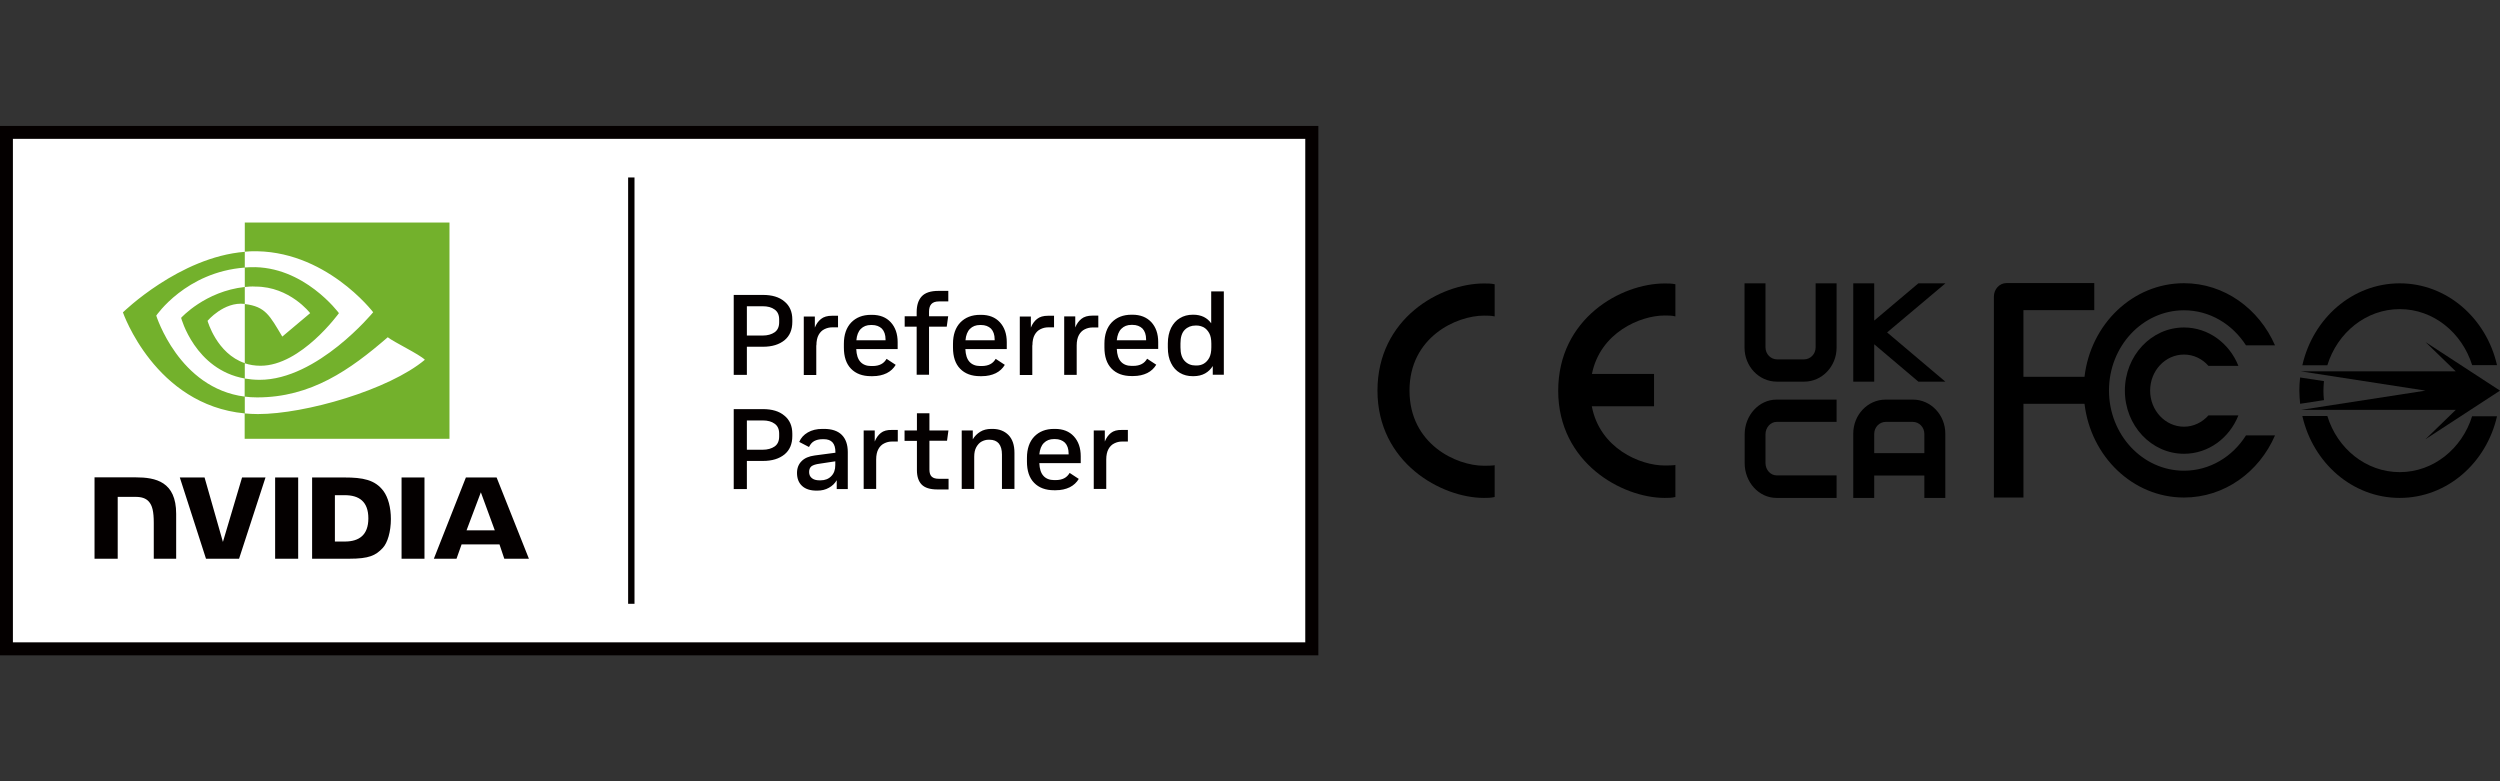
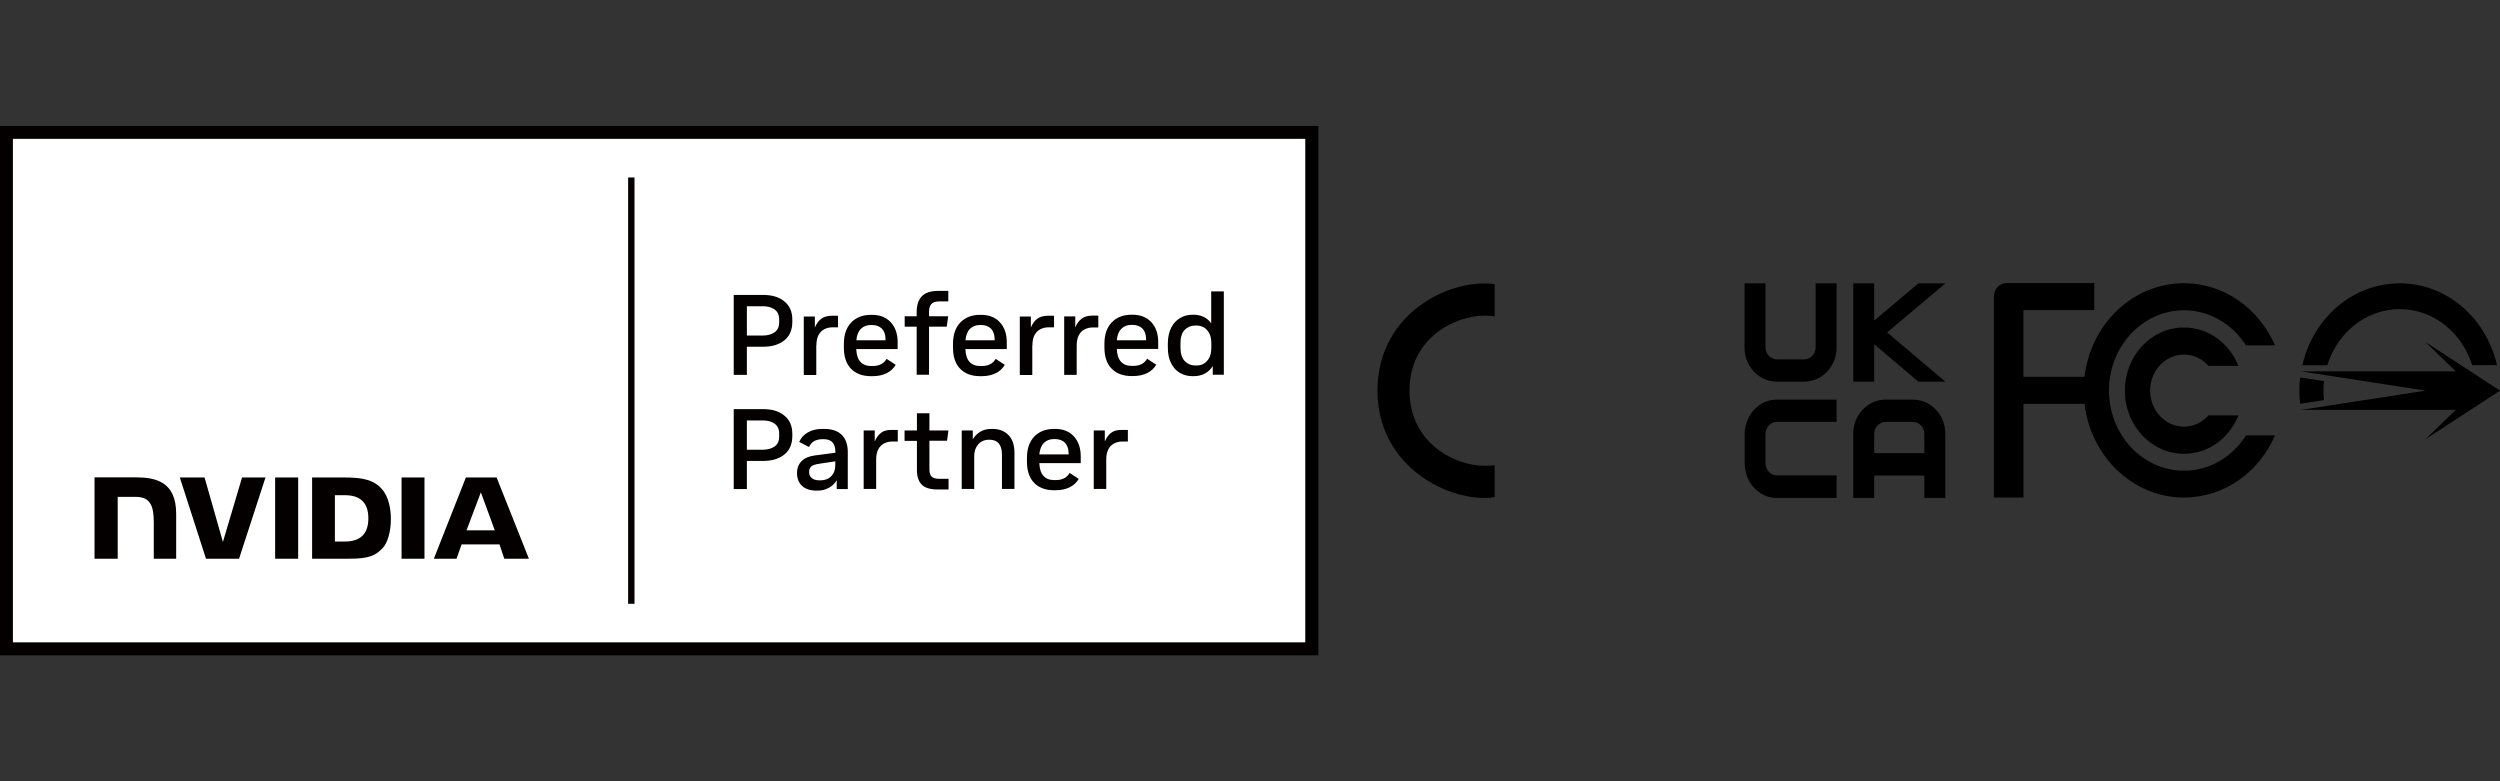
<svg xmlns="http://www.w3.org/2000/svg" version="1.1" id="圖層_1" x="0px" y="0px" viewBox="0 0 1920 600" style="enable-background:new 0 0 1920 600;" xml:space="preserve">
  <rect x="0" y="0" width="1920" height="600" fill="#333333" stroke="none" />
  <style type="text/css">
	.st0{fill-rule:evenodd;clip-rule:evenodd;}
	.st1{fill:#FFFFFF;}
	.st2{fill:#040000;}
	.st3{fill:#73B12C;}
</style>
  <g>
    <g>
      <polygon class="st0" points="1767.1,285.2 1886,285.2 1862.8,262.7 1920,300 1920,300 1862.8,337.3 1886,314.8 1767.1,314.8     1767.1,314.8 1862.8,300 1862.8,300 1767.1,285.2 1767.1,285.2   " />
    </g>
    <g>
      <path d="M1784.8,307.3c-0.3-2.4-0.4-4.8-0.4-7.3c0-2.5,0.2-4.9,0.4-7.3l-18.3-2.8c-0.4,3.3-0.6,6.7-0.6,10.1    c0,3.4,0.3,6.8,0.6,10.1L1784.8,307.3z" />
    </g>
    <g>
      <path d="M1898.6,280.4h19.1c-8.2-36-38.5-62.8-74.7-62.8c-36.3,0-66.6,26.8-74.8,62.9h19.2c7.7-25,29.7-43.1,55.6-43.1    C1868.9,237.4,1890.8,255.5,1898.6,280.4z" />
    </g>
    <g>
-       <path d="M1898.6,319.6c-7.7,24.9-29.7,43-55.6,43c-25.9,0-48-18.1-55.6-43.1h-19.2c8.2,36.1,38.5,62.9,74.8,62.9    c36.2,0,66.5-26.7,74.7-62.7H1898.6z" />
-     </g>
+       </g>
    <g>
      <path class="st0" d="M1147.9,381.7c-2.8,0.7-5.5,0.7-8.2,0.7c-32.7,0-81.8-27-81.8-82.4c0-55.4,48.2-82.3,81.8-82.3    c2.7,0,5.4,0,8.2,0.6v24.7c-2.8-0.6-5.5-0.6-8.2-0.6c-21.2,0-57.3,16.5-57.2,57.7c0.1,41.1,36,57.6,57.2,57.6c0,0,8.2,0,8.2-0.5    V381.7" />
    </g>
    <g>
-       <path class="st0" d="M1222.6,287.2h47.7V312h-47.8c6.2,32.4,37.1,45.5,56,45.5c0,0,8.2,0,8.2-0.5v24.7c-2.7,0.7-5.3,0.7-8.2,0.7    c-32.7,0-81.8-27-81.8-82.3c0-55.5,48.2-82.4,81.8-82.4c2.8,0,5.5,0,8.2,0.6V243c-2.7-0.7-5.3-0.7-8.2-0.7    C1259.7,242.3,1229,255.4,1222.6,287.2" />
-     </g>
+       </g>
    <g>
      <g>
        <path d="M1385.7,293.1h-21.1c-13.7,0-24.8-11.7-24.8-26.1v-49.4h16.1v49.2c0,5.1,4,9.2,8.9,9.2h20.7c4.9,0,8.9-4.1,8.9-9.2v-49.2     h16.1V267C1410.5,281.4,1399.3,293.1,1385.7,293.1z" />
      </g>
    </g>
    <g>
      <polygon points="1494.1,217.6 1473.3,217.6 1439.4,246.2 1439.4,217.6 1423.3,217.6 1423.3,293.1 1439.4,293.1 1439.4,264.4     1473.3,293.1 1494,293.1 1449.3,255.3   " />
    </g>
    <g>
      <g>
        <path d="M1410.5,382.4h-46.2c-13.5,0-24.4-12.1-24.4-26.7v-22.1c0-14.6,11-26.7,24.4-26.7h46.2V324h-46c-4.7,0-8.6,4.3-8.6,9.5     v22.1c0,5.3,3.9,9.5,8.6,9.5h46V382.4z" />
      </g>
    </g>
    <g>
      <path d="M1469.2,306.9h-21.1c-13.7,0-24.8,11.7-24.8,26.1v49.4h16.1v-17.2h38.5v17.2h16.1V333    C1494,318.6,1482.8,306.9,1469.2,306.9z M1439.4,348v-14.8c0-5.1,4-9.2,8.9-9.2h20.7c4.9,0,8.9,4.1,8.9,9.2V348H1439.4z" />
    </g>
    <g>
      <path class="st0" d="M1677.3,361.5c-31.8,0-57.6-27.6-57.6-61.6s25.8-61.6,57.6-61.6c19.8,0,37.2,10.7,47.6,26.9h22.3    c-12.3-28.1-38.9-47.7-69.9-47.7c-39.3,0-71.7,31.4-76.4,71.9H1554v-51.2h54.4v-20.8H1541c-5.4,0-9.7,4.7-9.7,10.4v154.3h22.7v-72    h46.9c4.8,40.6,37.2,72,76.4,72c31,0,57.7-19.5,69.9-47.7h-22.3C1714.5,350.9,1697,361.5,1677.3,361.5z" />
    </g>
    <g>
      <path class="st0" d="M1677.3,272.3c7.4,0,14.1,3.3,18.8,8.7h23c-6.9-17.3-23-29.5-41.8-29.5c-25.1,0-45.4,21.7-45.4,48.5    c0,26.8,20.3,48.5,45.4,48.5c18.8,0,34.9-12.1,41.8-29.5h-23c-4.7,5.3-11.4,8.7-18.8,8.7c-14.3,0-26-12.4-26-27.7    C1651.3,284.7,1662.9,272.3,1677.3,272.3z" />
    </g>
  </g>
  <g id="Preferred_Partner_00000090990193206081978480000010760520271971425205_">
    <g>
      <rect x="9.8" y="106.5" class="st1" width="992.8" height="386.9" />
      <path class="st2" d="M0,96.7v406.6h1012.5V96.7H0z M1002.6,493.5H9.8V106.5h992.8V493.5z M487.3,463.7h-4.9V136.3h4.9V463.7z     M602.4,231.5c-4-3.4-9.5-5-16.5-5h-22.4v61.4h10.1v-21.6H586c7,0,12.4-1.7,16.5-5c4-3.3,6-8,6-14.1v-1.8    C608.5,239.5,606.5,234.8,602.4,231.5z M598.4,247.5c0,3.5-1.2,6.1-3.5,7.7c-2.3,1.6-5.4,2.5-9.2,2.5h-12.1v-22.5h12.1    c3.9,0,6.9,0.8,9.2,2.5c2.3,1.6,3.5,4.2,3.5,7.6V247.5z M627,265.2c0-3.3,0.6-6,1.7-8c1.1-2,2.6-3.5,4.5-4.4    c1.8-0.9,3.8-1.4,5.9-1.4h4.5v-8.9H639c-3.6,0-6.4,0.8-8.5,2.5c-2,1.6-3.6,3.8-4.7,6.6v-8.5h-8.5v44.9h9.6V265.2z M670.2,288.9    c4.2,0,7.7-0.8,10.8-2.3c3-1.5,5.3-3.7,6.9-6.4l-7-4.6c-1.1,1.8-2.4,3.2-4.2,4.1c-1.7,0.9-3.9,1.4-6.5,1.4h-1.3    c-3.4,0-6.2-1.1-8.1-3.2c-2-2.2-3-5.4-3.2-9.8h31.8v-5.3c0-6.4-1.8-11.5-5.3-15.3c-3.5-3.8-8.3-5.7-14.4-5.7h-0.8    c-6.4,0-11.4,2-15.2,5.9c-3.7,3.9-5.6,9.4-5.6,16.3v2.9c0,7.1,1.8,12.5,5.5,16.3c3.7,3.8,8.8,5.7,15.3,5.7H670.2z M661.1,252.6    c2-2,4.5-3,7.8-3h0.7c3.3,0,5.8,1,7.7,2.8c1.8,1.9,2.8,4.7,2.8,8.3v0.6h-22.4C658,257.5,659.2,254.5,661.1,252.6z M703.9,287.8    h9.6v-36.9h13.6l1.1-8h-14.7v-3.6c0-2.6,0.6-4.5,1.8-5.8c1.2-1.3,3.1-2,5.7-2h7.3v-8.1h-7.6c-5.9,0-10.2,1.4-12.8,4.2    c-2.6,2.8-3.9,6.9-3.9,12.1v3.2h-9.2v8h9.2V287.8z M754,288.9c4.2,0,7.7-0.8,10.8-2.3c3-1.5,5.3-3.7,6.9-6.4l-7-4.6    c-1.1,1.8-2.4,3.2-4.2,4.1c-1.7,0.9-3.9,1.4-6.5,1.4h-1.3c-3.4,0-6.2-1.1-8.1-3.2c-2-2.2-3-5.4-3.2-9.8h31.8v-5.3    c0-6.4-1.8-11.5-5.3-15.3c-3.5-3.8-8.3-5.7-14.4-5.7h-0.8c-6.4,0-11.4,2-15.2,5.9c-3.7,3.9-5.6,9.4-5.6,16.3v2.9    c0,7.1,1.8,12.5,5.5,16.3c3.7,3.8,8.8,5.7,15.3,5.7H754z M744.9,252.6c2-2,4.5-3,7.8-3h0.7c3.3,0,5.8,1,7.7,2.8    c1.8,1.9,2.8,4.7,2.8,8.3v0.6h-22.4C741.8,257.5,743,254.5,744.9,252.6z M792.9,265.2c0-3.3,0.6-6,1.7-8c1.1-2,2.6-3.5,4.5-4.4    c1.8-0.9,3.8-1.4,5.9-1.4h4.5v-8.9h-4.6c-3.6,0-6.4,0.8-8.5,2.5c-2,1.6-3.6,3.8-4.7,6.6v-8.5h-8.5v44.9h9.6V265.2z M843.6,242.4    h-4.6c-3.6,0-6.4,0.8-8.5,2.5c-2,1.6-3.6,3.8-4.7,6.6v-8.5h-8.5v44.9h9.6v-22.6c0-3.3,0.6-6,1.7-8c1.1-2,2.6-3.5,4.5-4.4    c1.8-0.9,3.8-1.4,5.9-1.4h4.5V242.4z M869.7,241.7H869c-6.4,0-11.4,2-15.2,5.9c-3.7,3.9-5.6,9.4-5.6,16.3v2.9    c0,7.1,1.8,12.5,5.5,16.3c3.7,3.8,8.8,5.7,15.3,5.7h1.3c4.2,0,7.7-0.8,10.8-2.3c3-1.5,5.3-3.7,6.9-6.4l-7-4.6    c-1.1,1.8-2.4,3.2-4.2,4.1c-1.7,0.9-3.9,1.4-6.5,1.4H869c-3.4,0-6.2-1.1-8.1-3.2c-2-2.2-3-5.4-3.2-9.8h31.8v-5.3    c0-6.4-1.8-11.5-5.3-15.3C880.6,243.6,875.8,241.7,869.7,241.7z M880.1,261.3h-22.4c0.4-3.9,1.5-6.8,3.5-8.8c2-2,4.5-3,7.8-3h0.7    c3.3,0,5.8,1,7.7,2.8c1.8,1.9,2.8,4.7,2.8,8.3V261.3z M930.2,223.8v24.5c-1.5-2.1-3.3-3.7-5.7-4.9c-2.3-1.1-5-1.7-7.9-1.7H916    c-3.7,0-7,0.9-9.8,2.6c-2.9,1.7-5.1,4.2-6.8,7.5c-1.6,3.3-2.5,7.3-2.5,12v3c0,4.8,0.8,8.8,2.5,12.1c1.6,3.3,3.9,5.8,6.8,7.5    c2.9,1.7,6.1,2.5,9.8,2.5h0.6c3.4,0,6.4-0.7,8.9-2.1c2.5-1.4,4.4-3.3,5.9-5.7v6.7h8.5v-64H930.2z M930.3,266.7    c0,3.3-0.5,6-1.6,8.1c-1.1,2-2.5,3.5-4.2,4.5c-1.7,1-3.6,1.4-5.6,1.4h-0.7c-3.3,0-6.1-1.1-8.3-3.4c-2.2-2.3-3.3-5.7-3.3-10.5v-3.1    c0-4.7,1.1-8.2,3.3-10.4c2.2-2.2,5-3.3,8.3-3.3h0.7c2,0,3.8,0.5,5.6,1.4c1.7,1,3.1,2.5,4.2,4.5c1.1,2,1.6,4.7,1.6,8V266.7z     M602.4,319.2c-4-3.4-9.5-5-16.5-5h-22.4v61.4h10.1v-21.6H586c7,0,12.4-1.7,16.5-5c4-3.3,6-8,6-14.1v-1.8    C608.5,327.2,606.5,322.5,602.4,319.2z M598.4,335.2c0,3.5-1.2,6.1-3.5,7.7c-2.3,1.6-5.4,2.5-9.2,2.5h-12.1v-22.5h12.1    c3.9,0,6.9,0.8,9.2,2.5c2.3,1.6,3.5,4.2,3.5,7.6V335.2z M632.9,329.4h-1.3c-4.4,0-8.1,0.9-11.2,2.7c-3.1,1.8-5.3,4.2-6.6,7.3    l7.5,3.9c1.1-2.2,2.4-3.7,4.1-4.6c1.7-0.9,3.8-1.4,6.3-1.4h1c6,0,8.9,3.3,8.9,10v0.4l-15.9,2.1c-4.4,0.6-7.8,2-10.1,4.4    c-2.3,2.3-3.5,5.3-3.5,9c0,4.3,1.3,7.6,3.9,10c2.6,2.4,6.3,3.6,11.1,3.6h0.6c3.3,0,6.3-0.7,8.9-2.2c2.6-1.4,4.6-3.4,6-5.8v6.8h8.5    v-28.4c0-5.8-1.6-10.2-4.6-13.2C643.4,330.9,638.8,329.4,632.9,329.4z M641.5,357.2c0,3.6-1,6.4-3.1,8.5c-2,2.1-4.8,3.2-8.2,3.2    h-0.9c-2.5,0-4.5-0.6-5.8-1.7c-1.4-1.1-2.1-2.7-2.1-4.7c0-2,0.6-3.4,1.8-4.4c1.2-0.9,3.3-1.6,6.4-2l11.9-1.8V357.2z M676.5,332.5    c-2,1.6-3.6,3.8-4.7,6.6v-8.5h-8.5v44.9h9.6v-22.6c0-3.3,0.6-6,1.7-8c1.1-2,2.6-3.5,4.5-4.4c1.8-0.9,3.8-1.4,5.9-1.4h4.5v-8.9    h-4.6C681.3,330.1,678.5,330.9,676.5,332.5z M727.3,338.6l1.1-8h-14.6v-13.2h-9.6v13.2h-9.5v8h9.5v22.6c0,4.7,1.2,8.4,3.6,10.9    c2.4,2.5,6.4,3.8,12.1,3.8h8.6v-8.2h-7.6c-2.3,0-4.1-0.5-5.3-1.6c-1.2-1.1-1.8-2.9-1.8-5.4v-22.2H727.3z M762.3,329.4h-0.9    c-3.3,0-6.2,0.7-8.6,2.2s-4.3,3.4-5.7,5.8v-6.8h-8.5v44.9h9.6v-24.7c0-3,0.5-5.4,1.6-7.4c1.1-1.9,2.4-3.4,4.1-4.3    c1.7-0.9,3.5-1.4,5.4-1.4h0.6c3.2,0,5.6,1,7.2,2.9c1.6,2,2.4,4.8,2.4,8.5v26.4h9.6v-27.7c0-6-1.5-10.5-4.6-13.7    C771.4,331,767.3,329.4,762.3,329.4z M810.3,329.4h-0.8c-6.4,0-11.4,2-15.2,5.9c-3.7,3.9-5.6,9.4-5.6,16.3v2.9    c0,7.1,1.8,12.5,5.5,16.3c3.7,3.8,8.8,5.7,15.3,5.7h1.3c4.2,0,7.7-0.8,10.8-2.3c3-1.5,5.3-3.7,6.9-6.4l-7-4.6    c-1.1,1.8-2.4,3.2-4.2,4.1c-1.7,0.9-3.9,1.4-6.5,1.4h-1.3c-3.4,0-6.2-1.1-8.1-3.2c-2-2.2-3-5.4-3.2-9.8H830v-5.3    c0-6.4-1.8-11.5-5.3-15.3C821.2,331.3,816.4,329.4,810.3,329.4z M820.6,349h-22.4c0.4-3.9,1.5-6.8,3.5-8.8c2-2,4.5-3,7.8-3h0.7    c3.3,0,5.8,1,7.7,2.8c1.8,1.9,2.8,4.7,2.8,8.3V349z M853.2,332.5c-2,1.6-3.6,3.8-4.7,6.6v-8.5H840v44.9h9.6v-22.6    c0-3.3,0.6-6,1.7-8c1.1-2,2.6-3.5,4.5-4.4c1.8-0.9,3.8-1.4,5.9-1.4h4.5v-8.9h-4.6C858,330.1,855.2,330.9,853.2,332.5z" />
    </g>
    <g id="NVIDIA_Logo_00000080889007883349410360000013872200769493032066_">
      <path id="NVIDIA_00000052098941697366182060000001805432055839324300_" class="st2" d="M211.3,366.7l0,62.4H229v-62.4L211.3,366.7    z M72.6,366.6v62.5h17.8v-47.5l13.8,0c4.6,0,7.8,1.1,10,3.5c2.8,3,3.9,7.8,3.9,16.5v27.5l17.2,0l0-34.5c0-24.7-15.7-28-31.1-28    H72.6 M239.7,366.7v62.4h28.6c15.2,0,20.2-2.5,25.6-8.2c3.8-4,6.3-12.7,6.3-22.3c0-8.8-2.1-16.6-5.7-21.5    c-6.5-8.7-15.9-10.4-30-10.4H239.7z M257.2,380.3h7.6c11,0,18.1,4.9,18.1,17.8c0,12.8-7.1,17.8-18.1,17.8h-7.6V380.3z     M185.9,366.7l-14.7,49.5l-14.1-49.5l-19,0l20.1,62.4h25.4l20.3-62.4H185.9z M308.4,429.1H326v-62.4l-17.6,0L308.4,429.1z     M357.8,366.7l-24.6,62.4h17.4l3.9-11h29.1l3.7,11h18.9l-24.8-62.4L357.8,366.7z M369.3,378.1l10.7,29.2h-21.7L369.3,378.1z" />
-       <path id="Eye_Mark_00000106857233303497967450000001985032343064629946_" class="st3" d="M188,220.4v-15c1.5-0.1,2.9-0.2,4.4-0.2    c41-1.3,67.9,35.3,67.9,35.3s-29.1,40.4-60.2,40.4c-4.5,0-8.5-0.7-12.1-1.9v-45.5c16,1.9,19.2,9,28.8,25l21.4-18    c0,0-15.6-20.4-41.9-20.4C193.4,219.9,190.7,220.1,188,220.4 M188,170.9v22.4c1.5-0.1,2.9-0.2,4.4-0.3    c57.1-1.9,94.2,46.8,94.2,46.8s-42.7,51.9-87.2,51.9c-4.1,0-7.9-0.4-11.5-1v13.9c3.1,0.4,6.2,0.6,9.6,0.6    c41.4,0,71.3-21.1,100.3-46.2c4.8,3.8,24.5,13.2,28.5,17.3c-27.6,23.1-91.8,41.7-128.2,41.7c-3.5,0-6.9-0.2-10.2-0.5v19.5h157.3    V170.9H188z M188,278.9v11.8c-38.3-6.8-48.9-46.6-48.9-46.6s18.4-20.4,48.9-23.7v13c0,0,0,0-0.1,0c-16-1.9-28.5,13-28.5,13    S166.4,271.6,188,278.9 M120,242.4c0,0,22.7-33.5,68-36.9v-12.1c-50.2,4-93.6,46.5-93.6,46.5S119,311,188,317.5v-12.9    C137.4,298.2,120,242.4,120,242.4z" />
    </g>
  </g>
</svg>